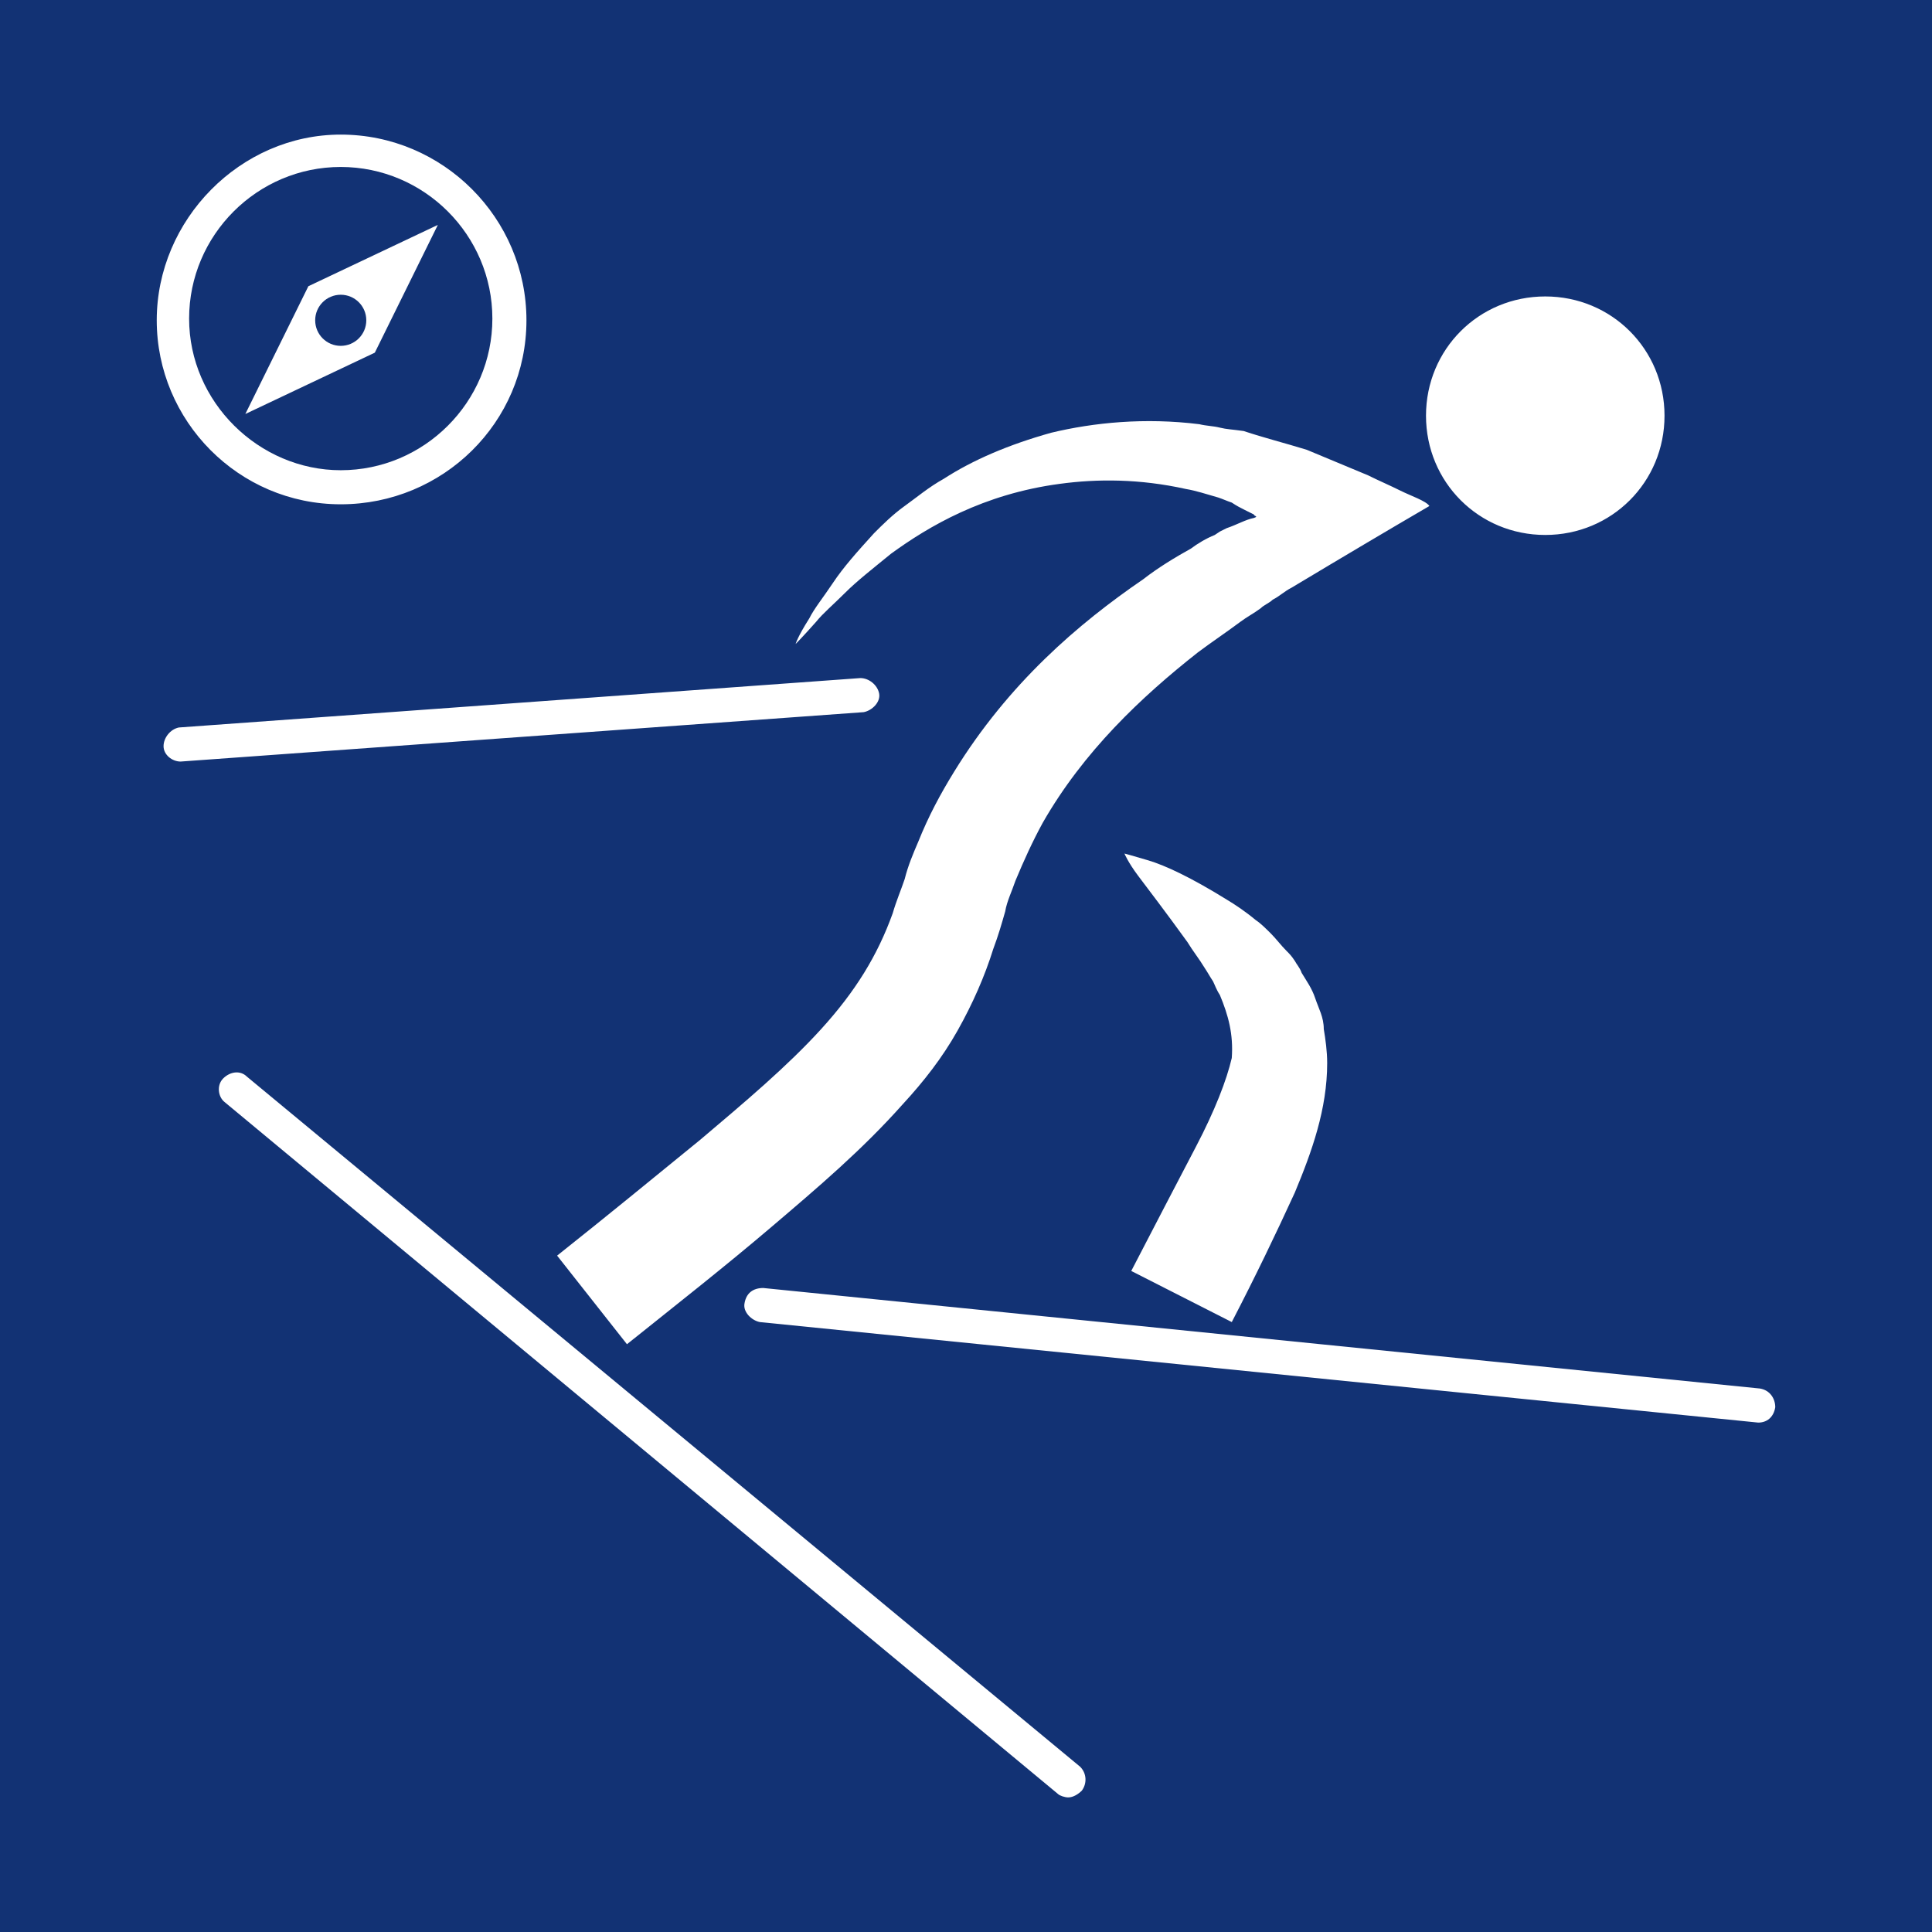
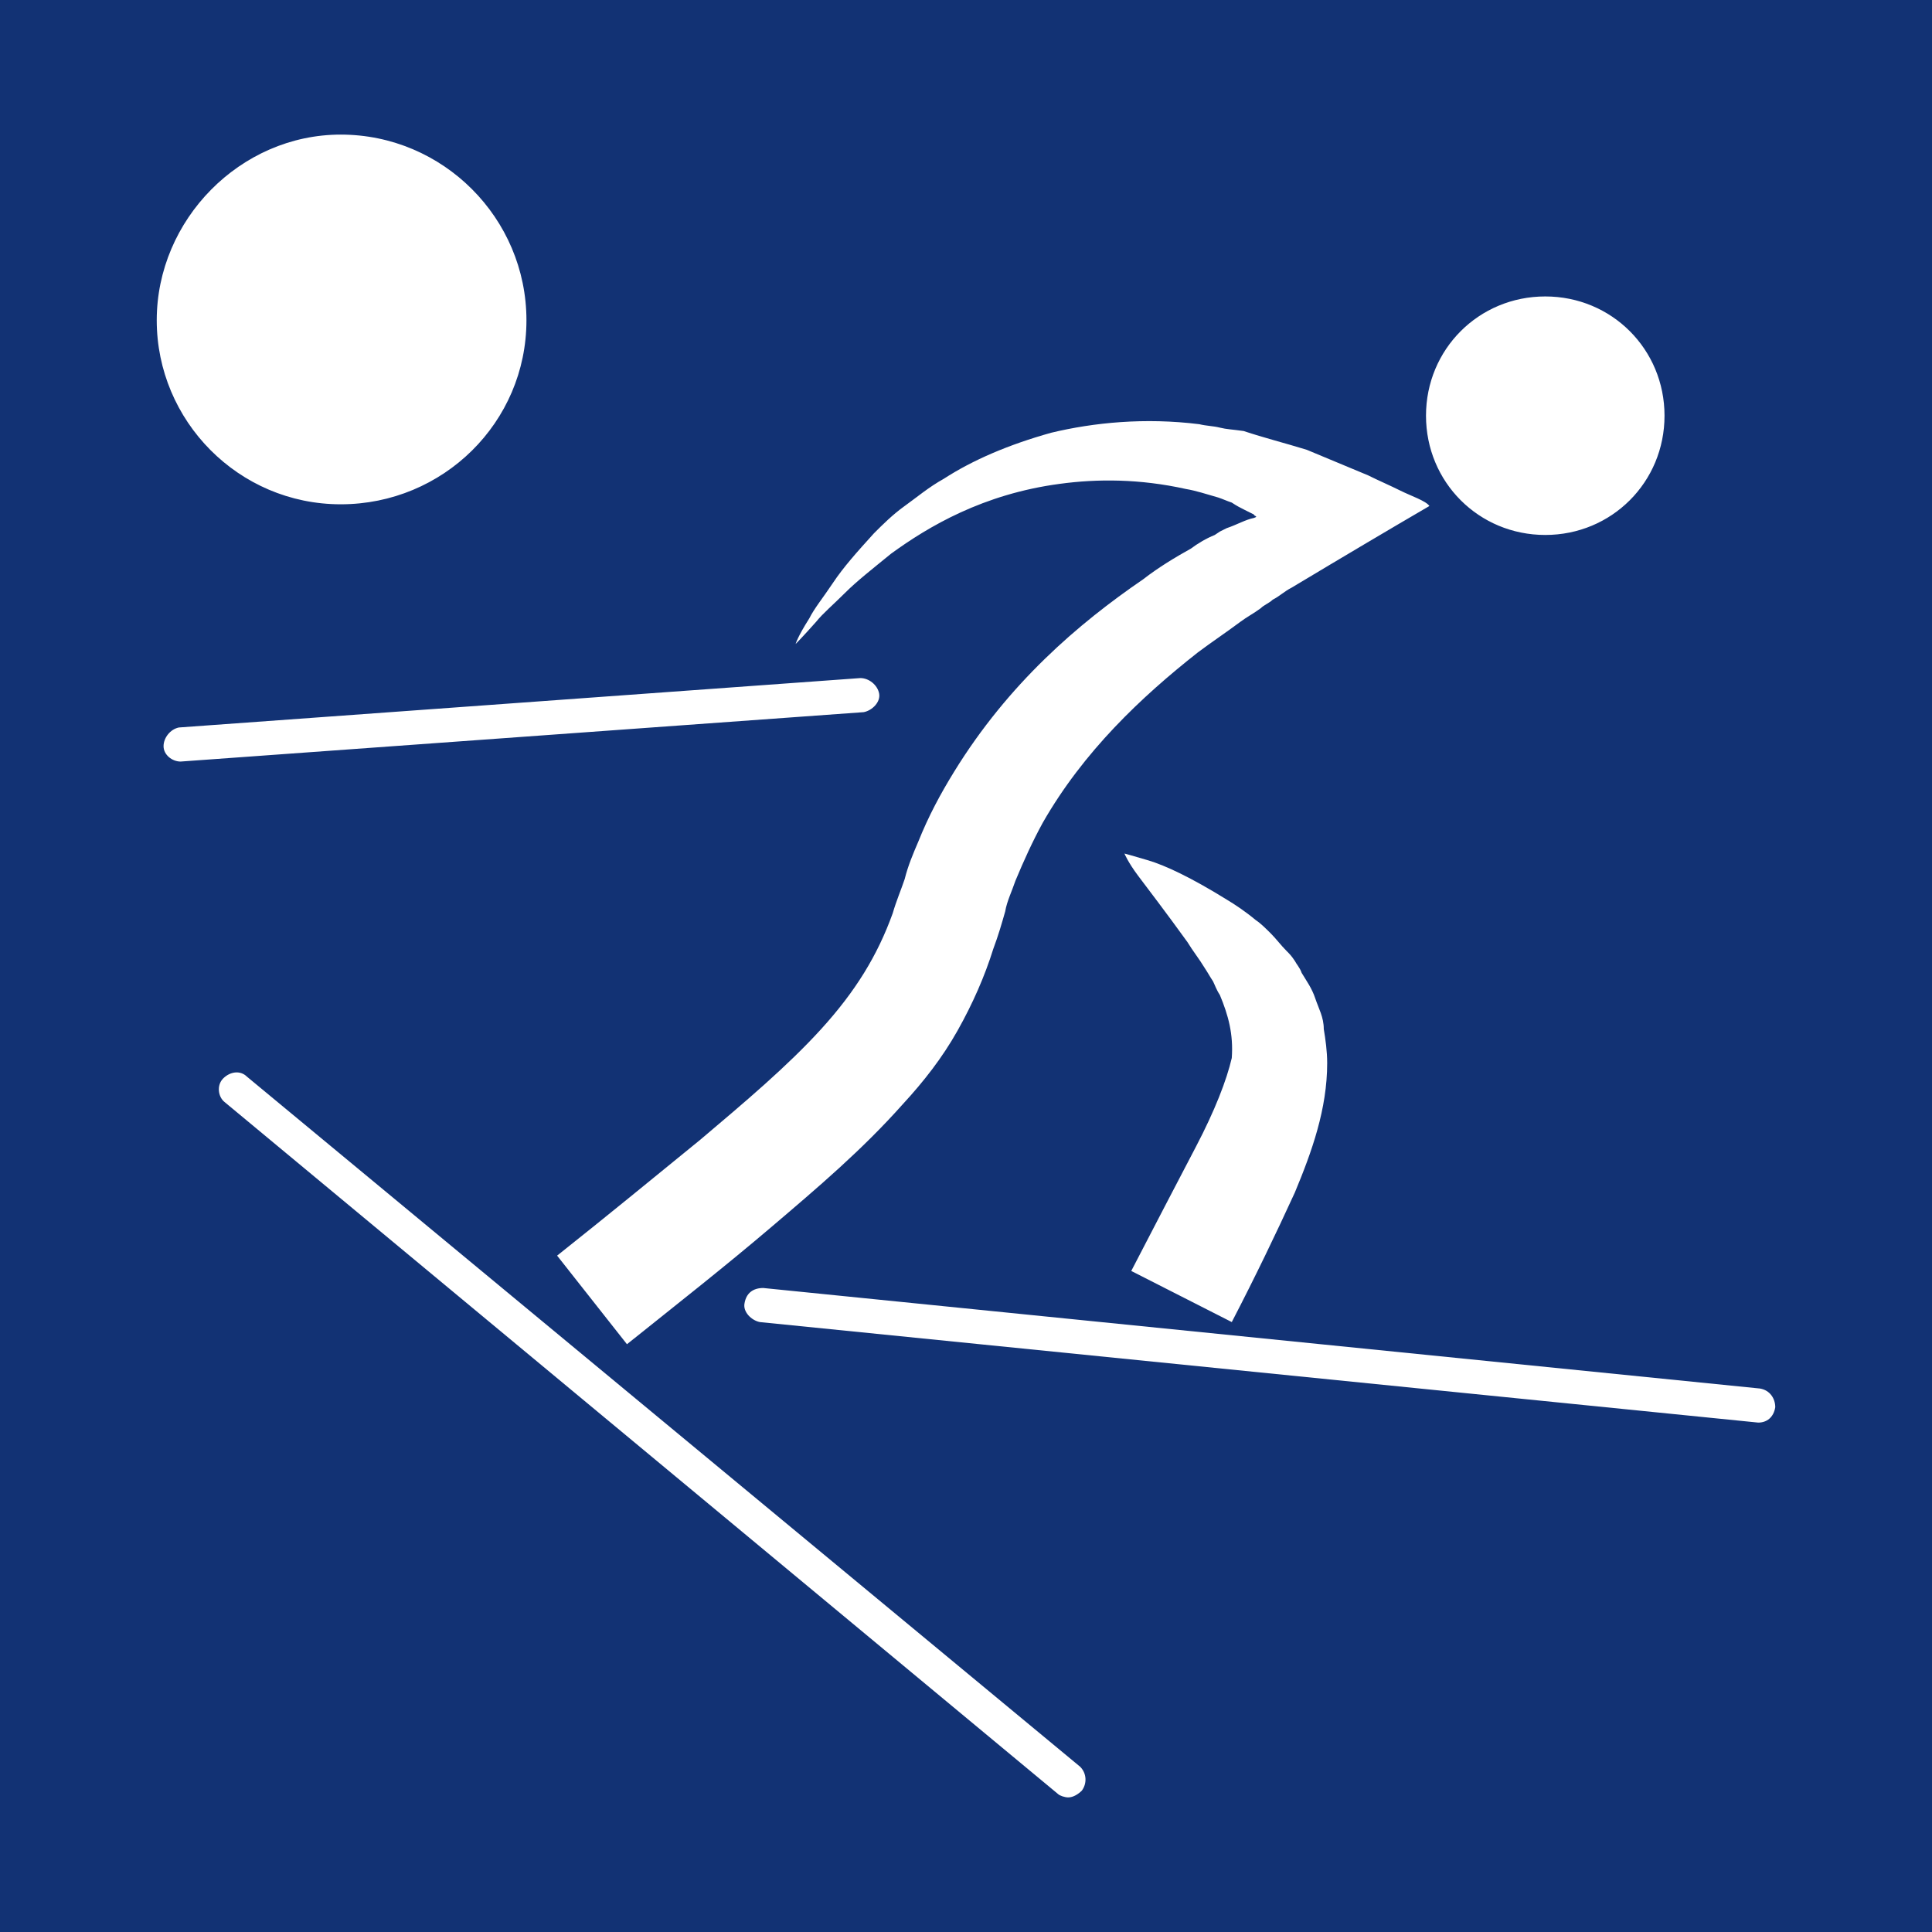
<svg xmlns="http://www.w3.org/2000/svg" version="1.1" id="Layer_1" x="0px" y="0px" viewBox="0 0 113.4 113.4" style="enable-background:new 0 0 113.4 113.4;" xml:space="preserve">
  <style type="text/css">
	.st0{fill:#123274;}
</style>
  <g id="Fond">
</g>
  <g id="Dessins">
    <g>
-       <path class="st0" d="M20,27.6c4.9,0,8.9-4,8.9-8.9s-4-8.9-8.9-8.9s-8.9,4-8.9,8.9S15.2,27.6,20,27.6z M18.1,16.8l7.6-3.6L22,20.7    l-7.6,3.6L18.1,16.8z" />
-       <circle class="st0" cx="20" cy="18.8" r="1.5" />
      <path class="st0" d="M0,0v113.4h113.4V0H0z M90.7,17.4c3.9,0,7,3.1,7,7s-3.1,7-7,7s-7-3.1-7-7S86.8,17.4,90.7,17.4z M47.5,36.3    c0.3-0.6,0.8-1.2,1.4-2.1c0.6-0.9,1.4-1.8,2.4-2.9c0.5-0.5,1.1-1.1,1.8-1.6c0.7-0.5,1.4-1.1,2.3-1.6c1.7-1.1,3.8-2,6.3-2.7    c2.5-0.6,5.5-0.9,8.7-0.5c0.4,0.1,0.8,0.1,1.2,0.2c0.4,0.1,0.7,0.1,1.4,0.2c1.2,0.4,2.4,0.7,3.7,1.1c1.2,0.5,2.4,1,3.6,1.5    c0.6,0.3,1.3,0.6,1.9,0.9c0.6,0.3,1.5,0.6,1.7,0.9c-2.4,1.4-5.1,3-8.1,4.8c-0.4,0.2-0.7,0.5-1.1,0.7c-0.2,0.2-0.5,0.3-0.7,0.5    c-0.4,0.3-0.8,0.5-1.2,0.8c-0.8,0.6-1.7,1.2-2.5,1.8c-3.3,2.6-6.7,5.8-9.1,10c-0.6,1.1-1.1,2.2-1.6,3.4c-0.2,0.6-0.5,1.2-0.6,1.8    c-0.2,0.7-0.4,1.4-0.7,2.2c-0.5,1.6-1.2,3.2-2.1,4.8c-0.9,1.6-2,3-3.2,4.3c-2.4,2.7-5,4.9-7.7,7.2c-2.7,2.3-5.5,4.5-8.5,6.9    l-4.1-5.2c2.9-2.3,5.7-4.6,8.4-6.8c2.6-2.2,5.1-4.3,7.1-6.5c2-2.2,3.3-4.3,4.2-6.8c0.2-0.7,0.5-1.4,0.7-2c0.2-0.8,0.5-1.5,0.8-2.2    c0.6-1.5,1.3-2.8,2.1-4.1c3.2-5.2,7.3-8.7,11.1-11.3c0.9-0.7,1.9-1.3,2.8-1.8c0.4-0.3,0.9-0.6,1.4-0.8l0.3-0.2l0.2-0.1l0,0    l0.2-0.1c0.6-0.2,1.1-0.5,1.6-0.6c0.3-0.1,0-0.1,0-0.2L73,29.9c-0.2-0.1-0.4-0.2-0.7-0.4c-0.3-0.1-0.5-0.2-0.8-0.3    c-0.7-0.2-1.3-0.4-1.9-0.5c-2.7-0.6-5.2-0.6-7.4-0.3c-4.5,0.6-7.7,2.5-9.9,4.1c-1.1,0.9-2,1.6-2.7,2.3c-0.7,0.7-1.3,1.2-1.7,1.7    c-0.8,0.9-1.2,1.3-1.2,1.3S46.8,37.4,47.5,36.3z M71.6,58.4c-0.2-0.3-0.3-0.6-0.4-0.8c-0.2-0.3-0.3-0.5-0.5-0.8    c-0.3-0.5-0.7-1-1-1.5c-1.3-1.8-2.3-3.1-2.9-3.9c-0.6-0.8-0.8-1.3-0.8-1.3s0.4,0.1,1.4,0.4s2.5,1,4.6,2.3c0.5,0.3,1.1,0.7,1.7,1.2    c0.3,0.2,0.6,0.5,0.9,0.8c0.3,0.3,0.6,0.7,0.9,1c0.2,0.2,0.3,0.3,0.5,0.6c0.1,0.2,0.3,0.4,0.4,0.7c0.3,0.5,0.6,0.9,0.8,1.5    c0.2,0.6,0.5,1.1,0.5,1.8c0.1,0.6,0.2,1.3,0.2,2c0,2.7-0.9,5.2-1.9,7.6c-1.1,2.4-2.3,4.9-3.7,7.6l-5.9-3c1.4-2.7,2.7-5.2,3.8-7.3    c1.1-2.1,1.8-3.9,2.1-5.2C72.4,60.7,72.1,59.6,71.6,58.4z M20,7.9c6,0,10.9,4.9,10.9,10.9S26,29.6,20,29.6S9.2,24.7,9.2,18.8    S14.1,7.9,20,7.9z M10.6,44.7c-0.5,0-1-0.4-1-0.9c0-0.5,0.4-1,0.9-1.1l40-2.9c0.5,0,1,0.4,1.1,0.9s-0.4,1-0.9,1.1L10.6,44.7    C10.7,44.7,10.7,44.7,10.6,44.7z M63.5,105.1c-0.2,0.2-0.5,0.4-0.8,0.4c-0.2,0-0.5-0.1-0.6-0.2L13.2,64.7c-0.4-0.3-0.5-1-0.1-1.4    c0.4-0.4,1-0.5,1.4-0.1l48.9,40.5C63.8,104.1,63.8,104.7,63.5,105.1z M103.2,83.5C103.2,83.5,103.1,83.5,103.2,83.5l-58.6-5.9    c-0.5-0.1-1-0.6-0.9-1.1c0.1-0.6,0.5-0.9,1.1-0.9l58.5,5.9c0.6,0.1,0.9,0.6,0.9,1.1C104.1,83.2,103.7,83.5,103.2,83.5z" />
    </g>
  </g>
</svg>